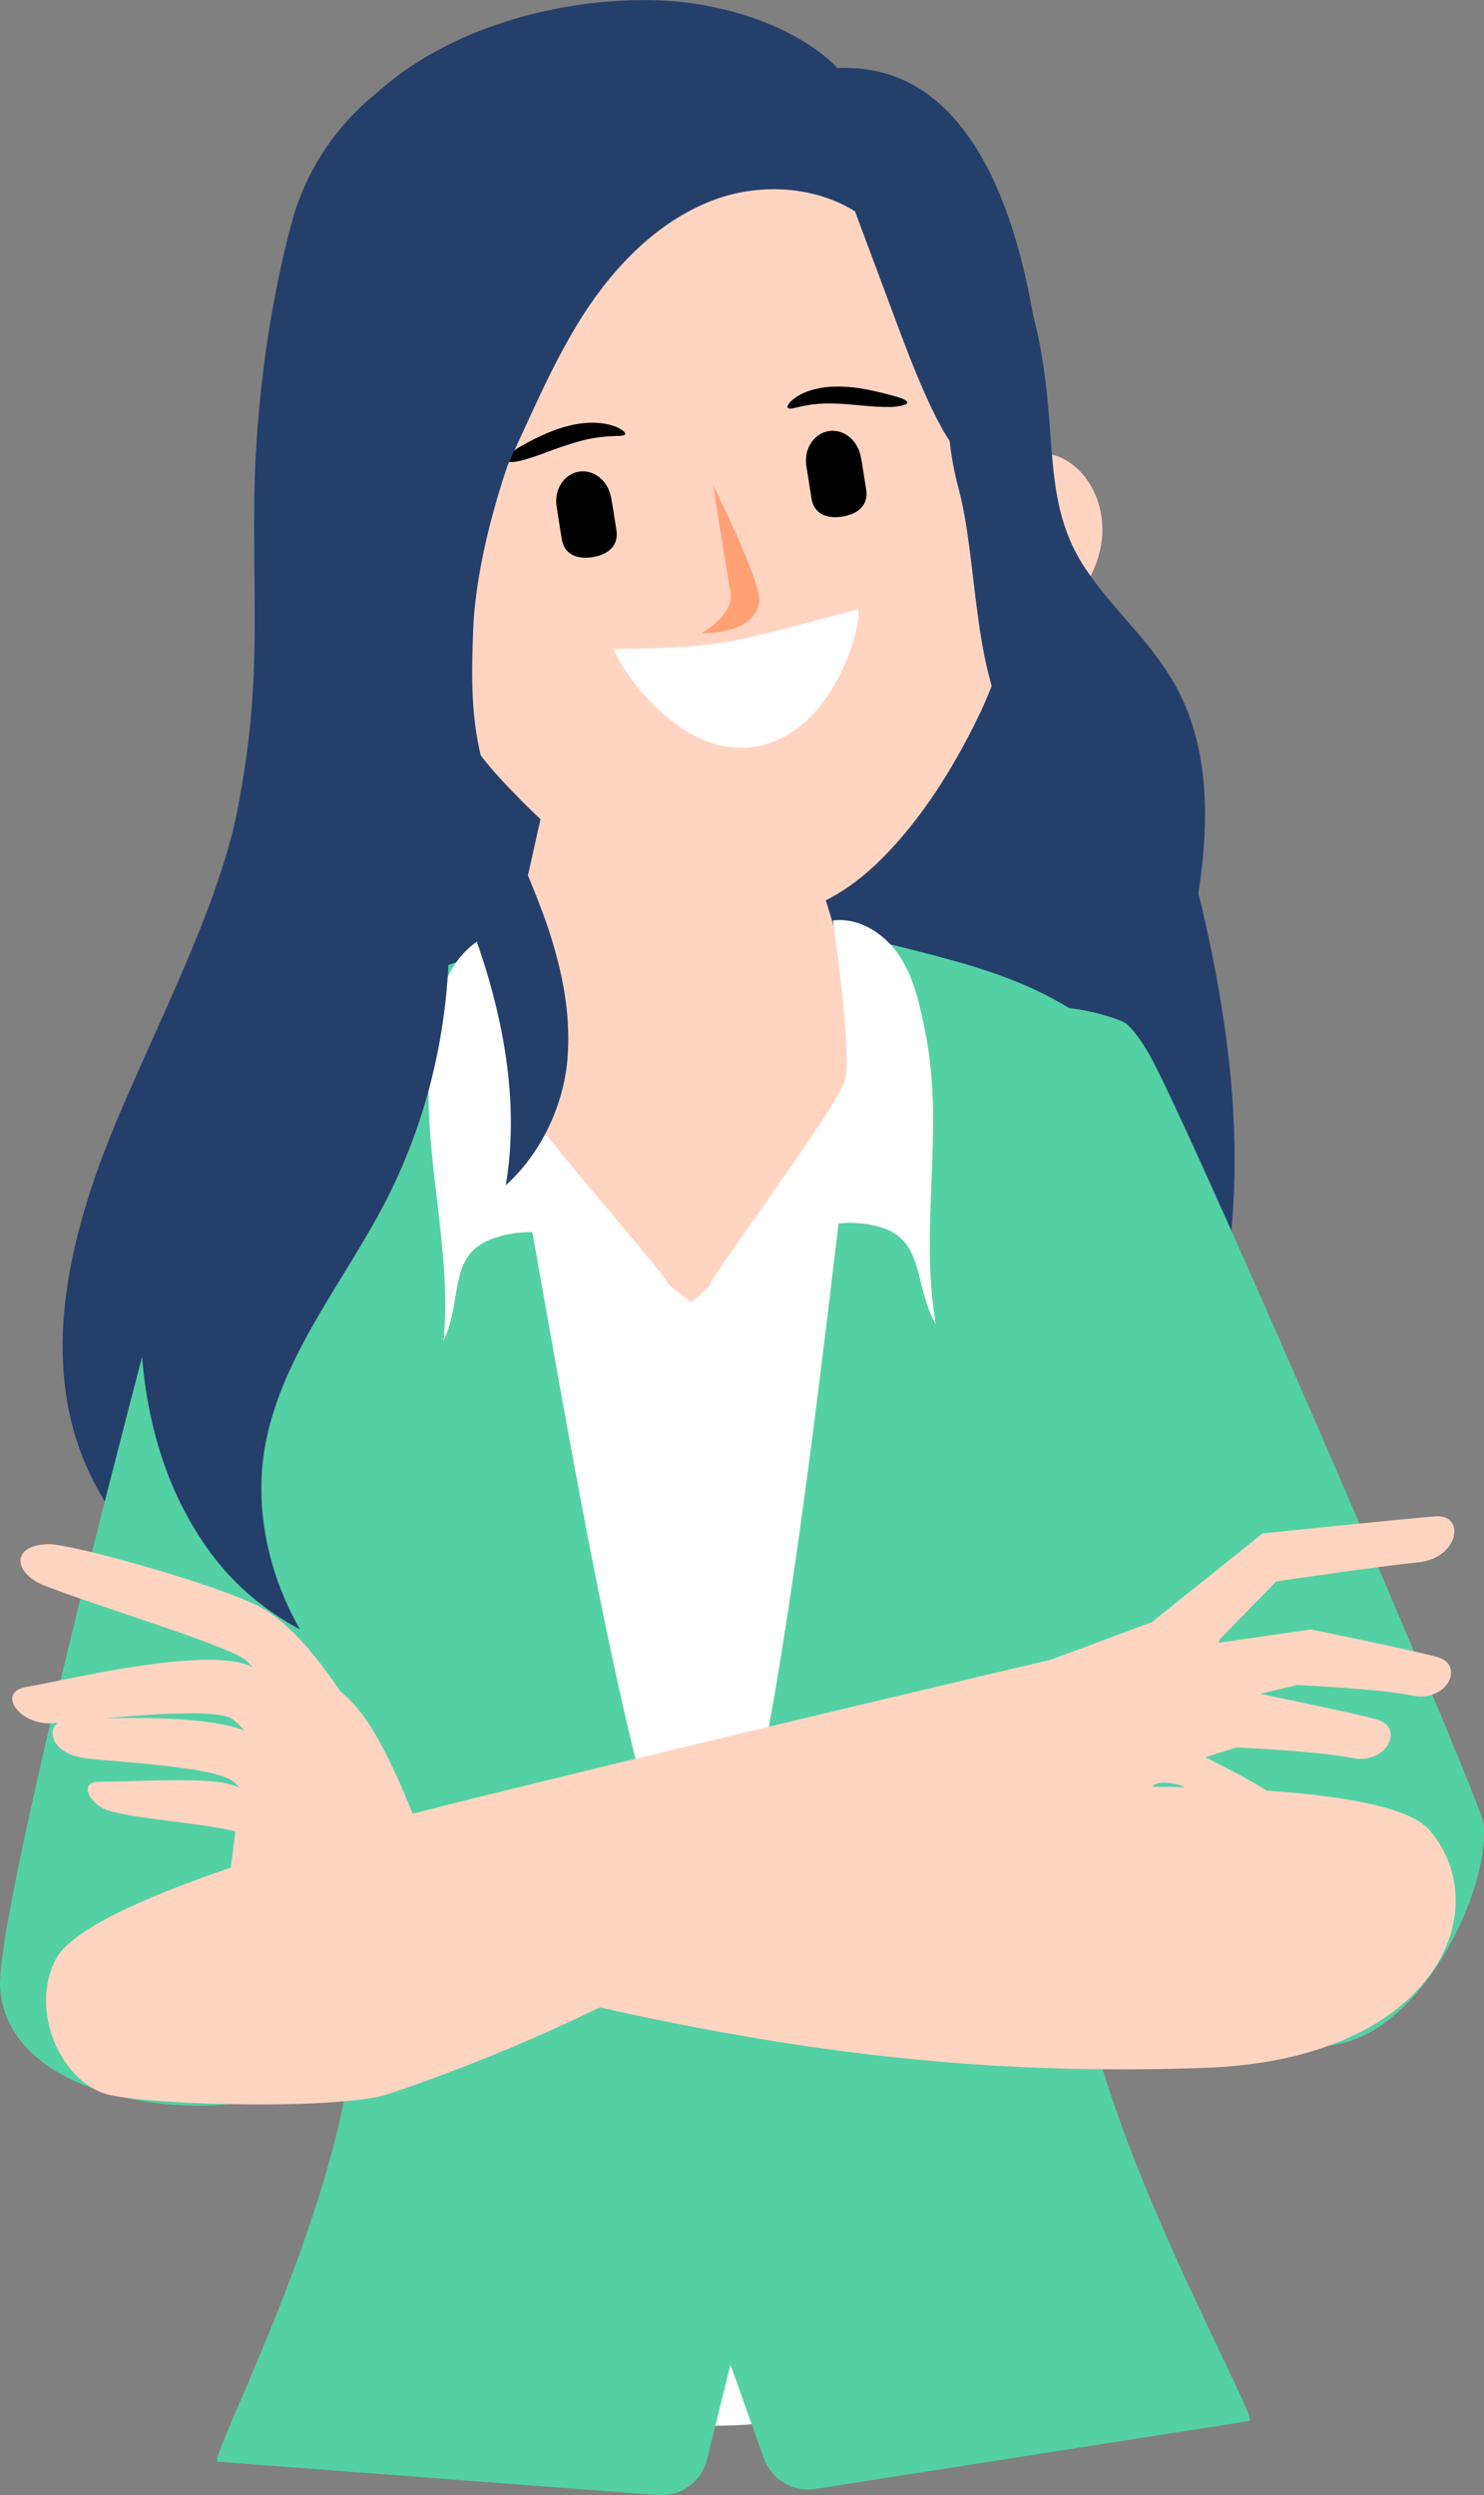
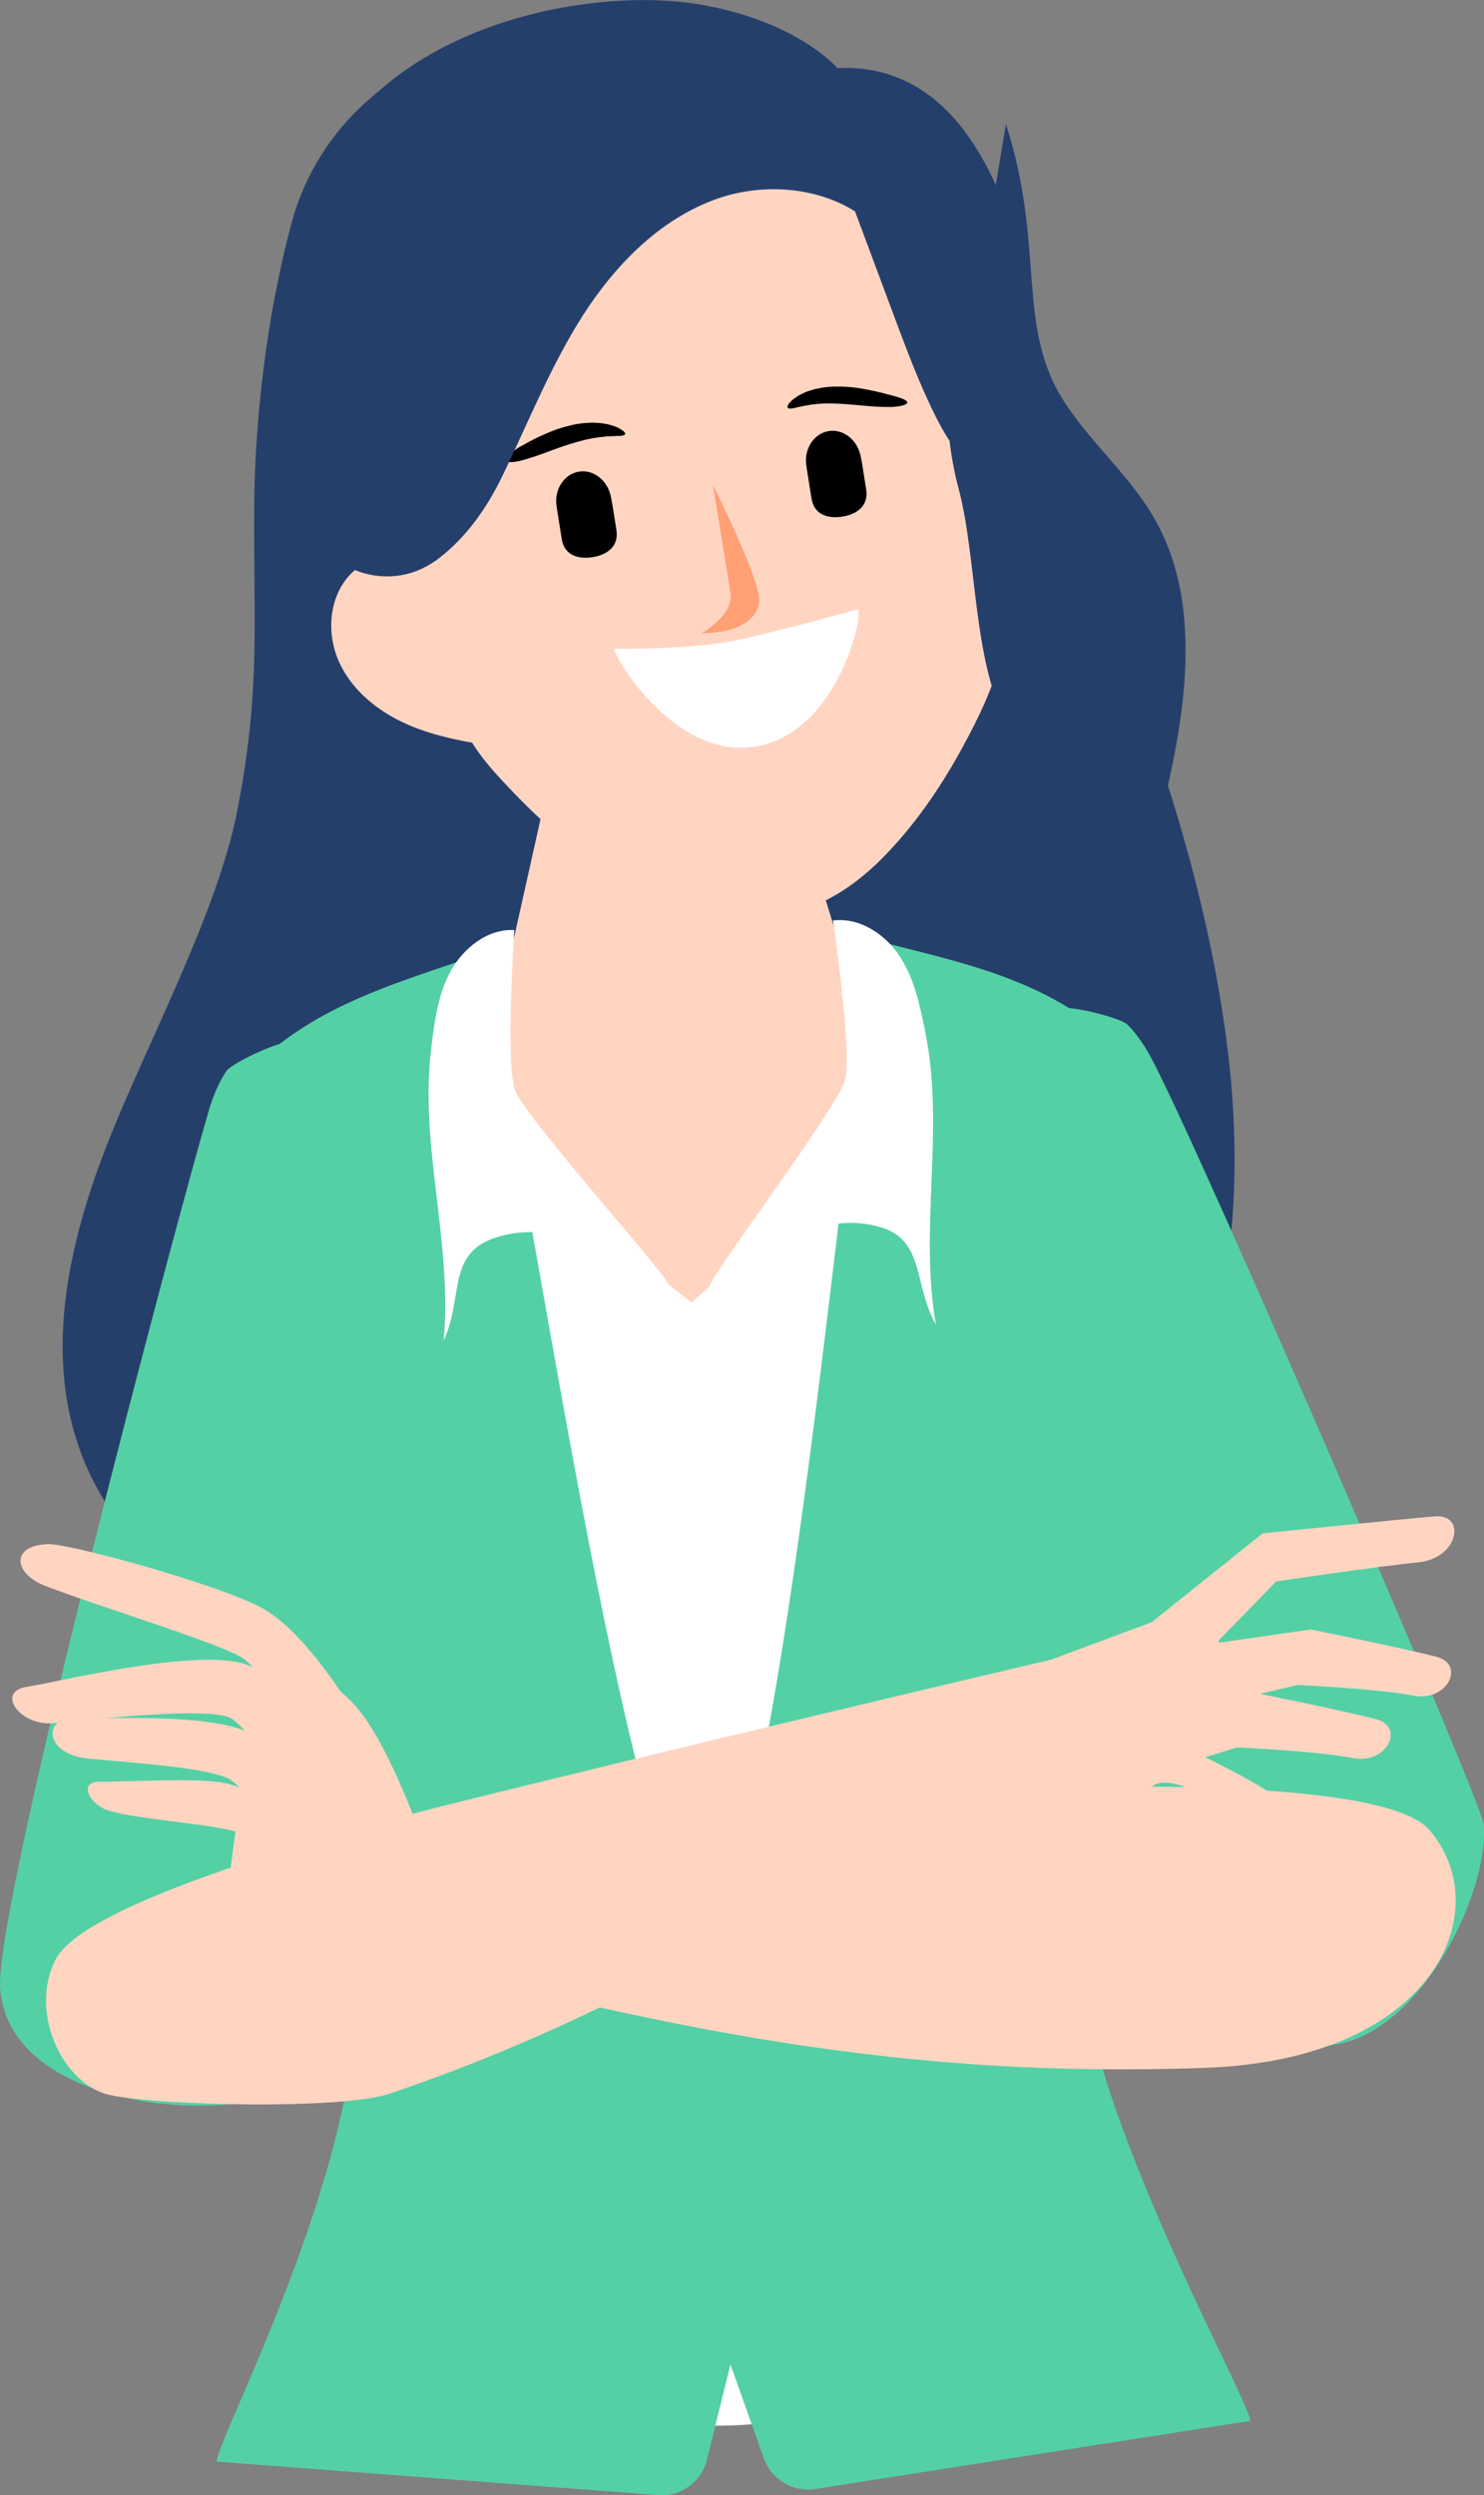
<svg xmlns="http://www.w3.org/2000/svg" version="1.1" id="分離模式" x="0px" y="0px" viewBox="0 0 732.6 1231.2" style="enable-background:new 0 0 732.6 1231.2;" xml:space="preserve">
  <rect x="0" y="0" width="732.6" height="1231.2" fill="#808080" stroke="none" />
  <style type="text/css">
	.st0{fill:#253F6B;}
	.st1{fill:#FFC1A5;}
	.st2{fill:#FFD5C2;}
	.st3{fill:#FFFFFF;}
	.st4{fill:#54D0A5;}
	.st5{fill:#FFA075;}
</style>
  <g>
    <path class="st0" d="M460.4,808.5c36.9-14,70.1-35,95.7-65.6c52.3-62.6,60.1-151.6,49-232.4c-15.6-114-63.2-220.7-110.3-325.7   c-17.7-39.5-37-80.9-72.3-105.9C389.4,55.4,347.3,50,307,45.3c-30.6-3.6-39.3-29.5-69.6-23.8c-39.8,7.5-80.3,40-93.3,88   c-13,48-18.3,100-18.6,139.4c-0.4,60.7,3.2,91.7-8.4,151.3c-9.8,50.4-45.3,116.1-64,163.9c-18.8,47.8-31.1,101.7-14.1,150.1   c16.2,46.4,57.6,80.7,103.3,98.6c45.7,17.9,95.8,21.4,144.9,21.6C345.2,834.7,406.8,828.9,460.4,808.5z" />
    <g>
      <g>
        <g>
          <path class="st1" d="M454.8,527.1c1.7,42.9-71.1,215.7-113.3,217.4c-42.2,1.7-124.6-165.1-126.3-207.9      c-1.7-42.9,52.3-37.4,118.4-40C399.8,493.9,453.1,484.2,454.8,527.1z" />
        </g>
        <g>
          <path class="st2" d="M341.4,642.6c-44.7,1.8-102-59.4-103.9-107.2l31.9-142.7c-1.9-47.5,119.1-52.2,120.9-4.8l43.1,139.8      C435.3,575.5,386.1,640.8,341.4,642.6z" />
        </g>
      </g>
    </g>
    <g>
      <path class="st3" d="M195.7,1061.2c1.8,8-48.2,112.2-45.8,120.2c0,0,157,17.5,212.4,15.3c55.4-2.2,209.3-31.9,209.3-31.9    c1.8-8.1-56.3-108.1-55.1-116.2c0,0,11.7-175.8,15.4-205.6c4-31.7,40.6-122.7,20.2-209.5c0,0,7.7-76,1.4-110.3    c-40.2-40.1-86.3-49-140.5-64.3l10.2,71.5c-8.8,50.8-81.8,112.2-81.8,112.2s-79.4-57.7-93-108.3l4-69.1    c-52.9,19.6-98.1,32-135,75.2c-3.6,34.7,10.1,109.8,10.1,109.8c-14.3,73.6,30.2,175.9,36.6,207.2    C170.2,886.9,195.7,1061.2,195.7,1061.2z" />
    </g>
    <g>
      <path class="st4" d="M0.1,981.7C-3.4,942.2,87.2,601.9,103,548.2c2-6.6,4.8-14,8.8-19.8c2.7-3.9,29.7-16.9,33.1-13.8    c37.1,33.4,93.5,185,93.1,234.2c-0.4,55.1-96.7,283.5-104.7,285.8C90.8,1046.8,4.8,1034.8,0.1,981.7z" />
    </g>
    <g>
      <path class="st4" d="M732.5,900.2c-0.6-10-137.6-327.5-163.6-377.1c-3.2-6.1-7.4-12.8-12.5-17.7c-3.4-3.3-32.4-10.8-35.2-7.1    c-29.9,40-55.5,199.7-45.5,247.9c11.2,54,148.1,254.7,155.5,258.3C687.7,1031.7,735.7,939.6,732.5,900.2z" />
    </g>
    <g>
      <g>
        <path class="st4" d="M107.1,1214.6l217.7,16.5c11.2,0.9,21.5-6.5,24.2-17.5l11.6-46.9l16.5,46.3c3.7,10.4,14.4,16.8,25.3,15.1     l214.7-33.6c1.8-6.6-81.2-153.1-84.3-232.1c-0.6-16.1,1.1-61.6,15.5-117.3c10.1-39.3,37.3-84,38.8-125.8     c1.1-32.1-16.2-62.2-25.1-88.4c0,0,0.4-76.6-6-111.2c-40.6-40.6-88.6-45.4-142.9-60.7l10.2,71.5c-8.8,50.8-42.9,416.7-75.9,418     c-33,1.3-85.3-363.5-98.9-414.1l4-69.1c-52.9,19.6-100.3,28.2-137.6,71.8c-3.7,35.1,2.8,111.4,2.8,111.4     c-6.6,27.5-21.5,59-18,90.8c4.7,42.2,35.4,85,48.8,123.6c19.4,56,26.2,102.3,26.8,118.8C178.7,1070.1,104.8,1208.1,107.1,1214.6z     " />
      </g>
    </g>
    <g>
      <path class="st3" d="M351.1,634.4c24.7-17.9,53.5-37.2,82.9-29.1c22.9,6.4,16.7,28.4,28,48.2c-8.3-47.6,4.4-96.1-5.1-143.7    c-2.6-13-5.3-26.4-12.5-37.6c-7.2-11.2-20-19.7-33.2-18c0,0,9.7,64.8,5.9,78.9C413.2,547.4,342.5,640.6,351.1,634.4z" />
      <path class="st3" d="M329.1,633.5c-26.1-15.9-57.4-32.8-86-22.3c-22.3,8.2-14.4,29.6-24.1,50.3c4.5-48.1-11.9-95.4-6.2-143.6    c1.6-13.2,3.2-26.7,9.5-38.4c6.3-11.7,18.4-21.3,31.6-20.6c0,0-4.5,65.4,0.4,79.1C259.2,551.8,338.1,639,329.1,633.5z" />
    </g>
    <g>
      <g>
        <path class="st2" d="M195.6,899.4c0,0,167.5-10.4,282.8-15.9c32.6-1.6,203-8.7,227.2,19.4c33.9,39.3,3.2,113.4-110.9,117.4     c-162.5,5.8-282.5-23.3-438.7-64.8C109.6,943.2,195.6,899.4,195.6,899.4z" />
      </g>
      <g>
        <path class="st2" d="M127.4,817.9l-14.1,108.2c0,0,26.5,43.1,55.7,41.7c29.2-1.5,48,5.9,51.9-7.1c3.8-13-23.2-91.4-43.2-116.3     C157.8,819.4,127.4,817.9,127.4,817.9z" />
      </g>
      <g>
        <path class="st2" d="M155.8,902.3c0,0-26.7-18.9-45.3-22.6c-13.7-2.7-49.5-0.4-60.9-0.6c-11.4-0.2-5.4,11,3.3,14     c15.4,5.3,61.6,7,69.7,13.2C134.7,915.6,155.8,902.3,155.8,902.3z" />
        <g>
          <path class="st2" d="M172.1,840.9c0,0-21.8-36.4-43.3-47.8c-21.5-11.4-94.3-31.6-105.2-31.2C5,762.6,7,776.2,21.4,782.1      c21.5,8.7,88.4,29,98.7,36.2s32.5,44,32.5,44L172.1,840.9z" />
          <path class="st2" d="M161.3,861.3c0,0-15.1-27.3-36.6-38.7c-21.5-11.4-96.2,7.4-111.4,9.7c-15.4,2.4-3.8,18.8,12.1,18      c11-0.6,79-9.3,89.3-2.1s33.8,43.5,33.8,43.5L161.3,861.3z" />
        </g>
        <path class="st2" d="M154.7,893.3c0,0-12.4-26.4-30.1-37.4s-75.1-7.9-90.1-7.7c-12.9,0.2-12,17.1,8.2,19.4     c18,2,63.7,4.3,72.2,11.3c8.5,6.9,26.5,28.7,26.5,28.7L154.7,893.3z" />
      </g>
    </g>
    <g>
      <g>
        <g>
          <g>
            <g>
              <path class="st2" d="M518.8,818.9c0,0-197.9,46.6-300.1,72.2c-29,7.3-174.8,44.6-191.1,75.5c-13.5,25.5,2.9,61.9,26.7,67.1        c23.8,5.2,114.4,7.4,138.1-0.7c140.9-47.8,193.9-102.6,334.8-150.4C569.4,868.4,518.8,818.9,518.8,818.9z" />
            </g>
          </g>
        </g>
      </g>
      <g>
        <g>
          <path class="st2" d="M510.5,822c-22.5,37-0.8,73.9,14,83.8c14.9,9.9,42.3-25,64.7-62c9.4-15.5,17-51,17.3-57.5L510.5,822z" />
        </g>
        <g>
          <path class="st2" d="M586.3,882.5c-2.3-1.8-12.3-4.3-16.2-1.9c-10.1,6.3-19.6,19.4-33.9,22.9c-4.7,1.2-9.1-3.5-11.9-8      c-2.4-3.9-1.6-10.6,2.7-12.9c12.7-6.7,28.2-18.6,41.9-23.1c6.2-2,20.1,4.4,29.1,9c14.5,7.5,27.3,13.7,40,24.3      c9,7.5-4.9,13.5-14.8,6.9C623.2,899.8,587.2,883.2,586.3,882.5z" />
          <path class="st2" d="M569.2,799.9l54.1-43.3c0,0,69.9-7.2,85.2-8.4c15.3-1.2,11.8,20.7-8.5,22.7c-20.3,2-70,9.4-70,9.4      s-29.4,30.2-37,37.9C585.5,826,555.9,818.4,569.2,799.9z" />
          <path class="st2" d="M585.2,812.9l61.9-8.9c0,0,48.5,9.8,62.4,13.6c13.9,3.8,5.1,22.4-12.1,19c-17.2-3.4-56.9-5.2-56.9-5.2      s-60.9,14.1-66.8,17.3C567.8,851.8,585.2,812.9,585.2,812.9z" />
          <path class="st2" d="M564.3,849.2l53-14.4c0,0,48.5,9.8,62.4,13.6s5.1,22.4-12.1,19c-17.2-3.4-56.9-5.2-56.9-5.2      s-50.1,15.2-56,18.4C548.8,883.7,564.3,849.2,564.3,849.2z" />
        </g>
      </g>
    </g>
    <g>
      <g>
        <g>
          <path class="st2" d="M482.2,330.6c13.7-7.1,27.6-14.3,39.1-24.6c11.5-10.3,20.7-24,22.6-39.3c1.9-15.3-4.6-32.2-18-39.8      c-13.4-7.6-30.9-1.8-39.9,10.7C481.6,243.6,473.7,335,482.2,330.6z" />
          <path class="st2" d="M246.6,368.7c-15.3-2.4-30.7-4.9-44.9-11c-14.2-6.1-27.2-16.2-33.9-30.2c-6.7-13.9-5.8-32,4.6-43.5      c10.3-11.5,28.7-11.5,41.3-2.4C219.7,285.9,256,370.2,246.6,368.7z" />
        </g>
        <g>
          <path class="st2" d="M328,33c-2.5,0.3-26.3,4.1-28.8,4.7c-76.1,16.1-146.3,40.7-115.7,159c0,0,34.3,136,45.3,161.6      c5.6,13,16.6,24.4,26.3,34.4c14.7,15.2,31.2,29,49.1,40.4c22,13.9,47.3,24.8,73.5,20.6c24.3-3.9,41.4-13.9,57.4-29.8      c15.9-15.9,28.9-34.8,39.7-54.5c8.2-15,16.2-31.3,20-48.1c0.4-2,0.8-4,1-6.1c2.4-27.8-7.9-167.6-7.9-167.6      C479.7,25.6,405.2,24.4,328,33z" />
        </g>
      </g>
      <g>
        <g>
          <g>
            <g>
              <path class="st5" d="M352,239.4c0,0,24.3,48.3,22.8,57.8c-2.6,16.2-28.4,15.2-28.4,15.2s16-8.8,14.2-19.8        C358.8,281.6,352,239.4,352,239.4z" />
            </g>
          </g>
        </g>
        <g>
          <path d="M301.7,245.7c-1.4-8.4-8.5-14.2-15.9-13c-7.4,1.2-12.4,9-11,17.3c0.1,0.7,0.5,3.3,0.6,3.9l1.9,12      c1.3,8.3,8.4,10.1,15.3,9c6.9-1.1,13-5.1,11.7-13.4l-1.9-12C302.3,248.9,301.8,246.3,301.7,245.7z" />
        </g>
        <g>
          <path d="M425,225.7c-1.4-8.4-8.5-14.2-15.9-13c-7.4,1.2-12.4,9-11,17.3c0.1,0.7,0.5,3.3,0.6,3.9l1.9,12c1.3,8.3,8.4,10.1,15.3,9      c6.9-1.1,13-5.1,11.7-13.4l-1.9-12C425.6,229,425.2,226.4,425,225.7z" />
        </g>
        <g>
          <g>
            <path class="st3" d="M303.5,320.1c0,0,37.6,0.5,59.5-4.1c21.9-4.6,60.2-15.3,60.2-15.3c3.9-0.6-8.4,60.4-49.9,67.6       C332,375.5,300.9,320.5,303.5,320.1z" />
          </g>
        </g>
        <path d="M447.9,198.6c0,0.6-0.9,1.1-2.5,1.5c-0.4,0.1-0.8,0.2-1.3,0.3c-0.5,0.1-1,0.1-1.6,0.2c-1.1,0.1-2.4,0.3-3.8,0.2     c-0.7,0-1.4,0-2.2,0c-0.8,0-1.5-0.1-2.4-0.1c-1.6,0-3.3-0.2-5.1-0.3c-3.6-0.3-7.4-0.7-11.4-1c-4-0.3-7.7-0.4-11.1-0.3     c-1.7,0.1-3.3,0.2-4.7,0.4c-0.7,0.1-1.5,0.1-2.1,0.3c-0.7,0.1-1.3,0.2-1.9,0.3c-1.3,0.2-2.4,0.5-3.4,0.7c-0.5,0.1-1,0.2-1.4,0.3     c-0.4,0.1-0.8,0.2-1.2,0.3c-1.5,0.3-2.5,0.3-2.9-0.2c-0.4-0.5,0-1.4,1.1-2.7c0.3-0.3,0.6-0.7,1-1c0.4-0.3,0.8-0.7,1.3-1     c1-0.7,2.1-1.5,3.4-2.1c0.7-0.3,1.4-0.7,2.2-1c0.8-0.3,1.6-0.6,2.4-0.8c1.7-0.6,3.5-0.9,5.5-1.3c3.9-0.6,8.2-0.7,12.6-0.4     c4.4,0.3,8.4,1,11.9,1.8c1.8,0.3,3.4,0.8,5,1.1c0.8,0.2,1.5,0.4,2.2,0.6c0.7,0.2,1.4,0.3,2,0.5     C444.6,196.2,447.9,197.4,447.9,198.6z" />
        <path d="M248.8,227.2c0.2,0.6,1.1,0.8,2.8,0.8c0.4,0,0.9,0,1.3,0c0.5,0,1-0.1,1.6-0.2c1.1-0.2,2.4-0.4,3.7-0.8     c0.7-0.2,1.4-0.4,2.1-0.6c0.7-0.2,1.5-0.5,2.3-0.7c1.6-0.5,3.2-1.1,4.9-1.7c3.4-1.2,7.1-2.7,11.1-4c3.9-1.3,7.7-2.4,11.1-3.2     c1.7-0.3,3.4-0.7,5-0.9c0.8-0.1,1.5-0.2,2.3-0.3c0.7-0.1,1.4-0.1,2.1-0.2c1.4-0.2,2.6-0.1,3.7-0.2c0.6,0,1.1-0.1,1.6-0.1     c0.5,0,0.9,0,1.3,0c1.7-0.1,2.7-0.3,2.9-0.9c0.2-0.6-0.5-1.4-2-2.3c-0.4-0.2-0.8-0.5-1.3-0.8c-0.5-0.2-1.1-0.4-1.7-0.7     c-1.2-0.4-2.7-0.9-4.3-1.2c-0.8-0.1-1.7-0.3-2.5-0.4c-0.9-0.1-1.8-0.1-2.8-0.2c-1.9-0.1-3.9,0-6,0.2c-4.1,0.4-8.5,1.5-12.8,2.9     c-4.2,1.5-7.9,3.2-11.2,4.8c-1.6,0.8-3.1,1.6-4.5,2.4c-0.7,0.4-1.3,0.8-2,1.1c-0.6,0.3-1.2,0.7-1.8,1     C251.3,224.1,248.5,226.1,248.8,227.2z" />
      </g>
      <g>
        <g>
          <path class="st0" d="M174.2,280.8c0,0,21.7,11.2,43.2-5.9c13.2-10.4,22.9-24.3,30.3-39.4c13-26.8,24-54.7,40-79.8      c16.1-25.1,38.1-47.6,66.2-57.6c22.3-7.8,48.6-6.1,68.2,6.2c7,18.7,13.9,37.3,20.9,56c5.5,14.7,19.4,52.1,30.5,63.2      c11.1,11,28.9,6.8,42.5-0.9c0,0,1.3-194-102.6-189c0,0-20-23.6-69.2-31.6c-64.7-10.4-197.7,18.5-200,138.4      C142.5,230.4,174.2,280.8,174.2,280.8z" />
-           <path class="st0" d="M165.4,247.6c-9.6,59.9-10.2,120.6-31.9,177.3S85.4,537,74.3,596.7c-11.1,59.6-5,125.9,32.7,173.4      c11,13.9,25.2,25.4,41.1,33.9c-16.8-29.4-23.7-64.5-15.8-97.5c9.9-41.4,38.3-75.6,57.9-113.4c26.3-50.8,36.3-109.6,29.4-166.4      c0.9,1.8,1.7,3.7,2.6,5.6c21.8,47.4,36,102.4,27.5,152.5c17-15.3,28.4-38.7,30.4-61.9c3.4-39.7-13.3-78.1-29.9-114.4      c-16.7-36.2-18.2-58-16.6-97.8c2.8-70.6,53.8-188.3,109-232.5C342.5,78.1,191.4,86.5,165.4,247.6z" />
-           <path class="st0" d="M483.8,137.9c-18.4,28.4-19.7,69.1-10.5,103.5s7,89,25.2,117.5c18.3,28.5,57.6,32.3,68.5,66      c8.3,25.6,11.6,53.6,9.6,81c14.5-52.6,29.9-116.2,5.4-164.4c-12-23.6-31.9-39.5-46.2-61c-25.3-38-9.7-76.4-29.6-138.3      L483.8,137.9z" />
+           <path class="st0" d="M483.8,137.9c-18.4,28.4-19.7,69.1-10.5,103.5s7,89,25.2,117.5c18.3,28.5,57.6,32.3,68.5,66      c14.5-52.6,29.9-116.2,5.4-164.4c-12-23.6-31.9-39.5-46.2-61c-25.3-38-9.7-76.4-29.6-138.3      L483.8,137.9z" />
        </g>
      </g>
    </g>
  </g>
</svg>